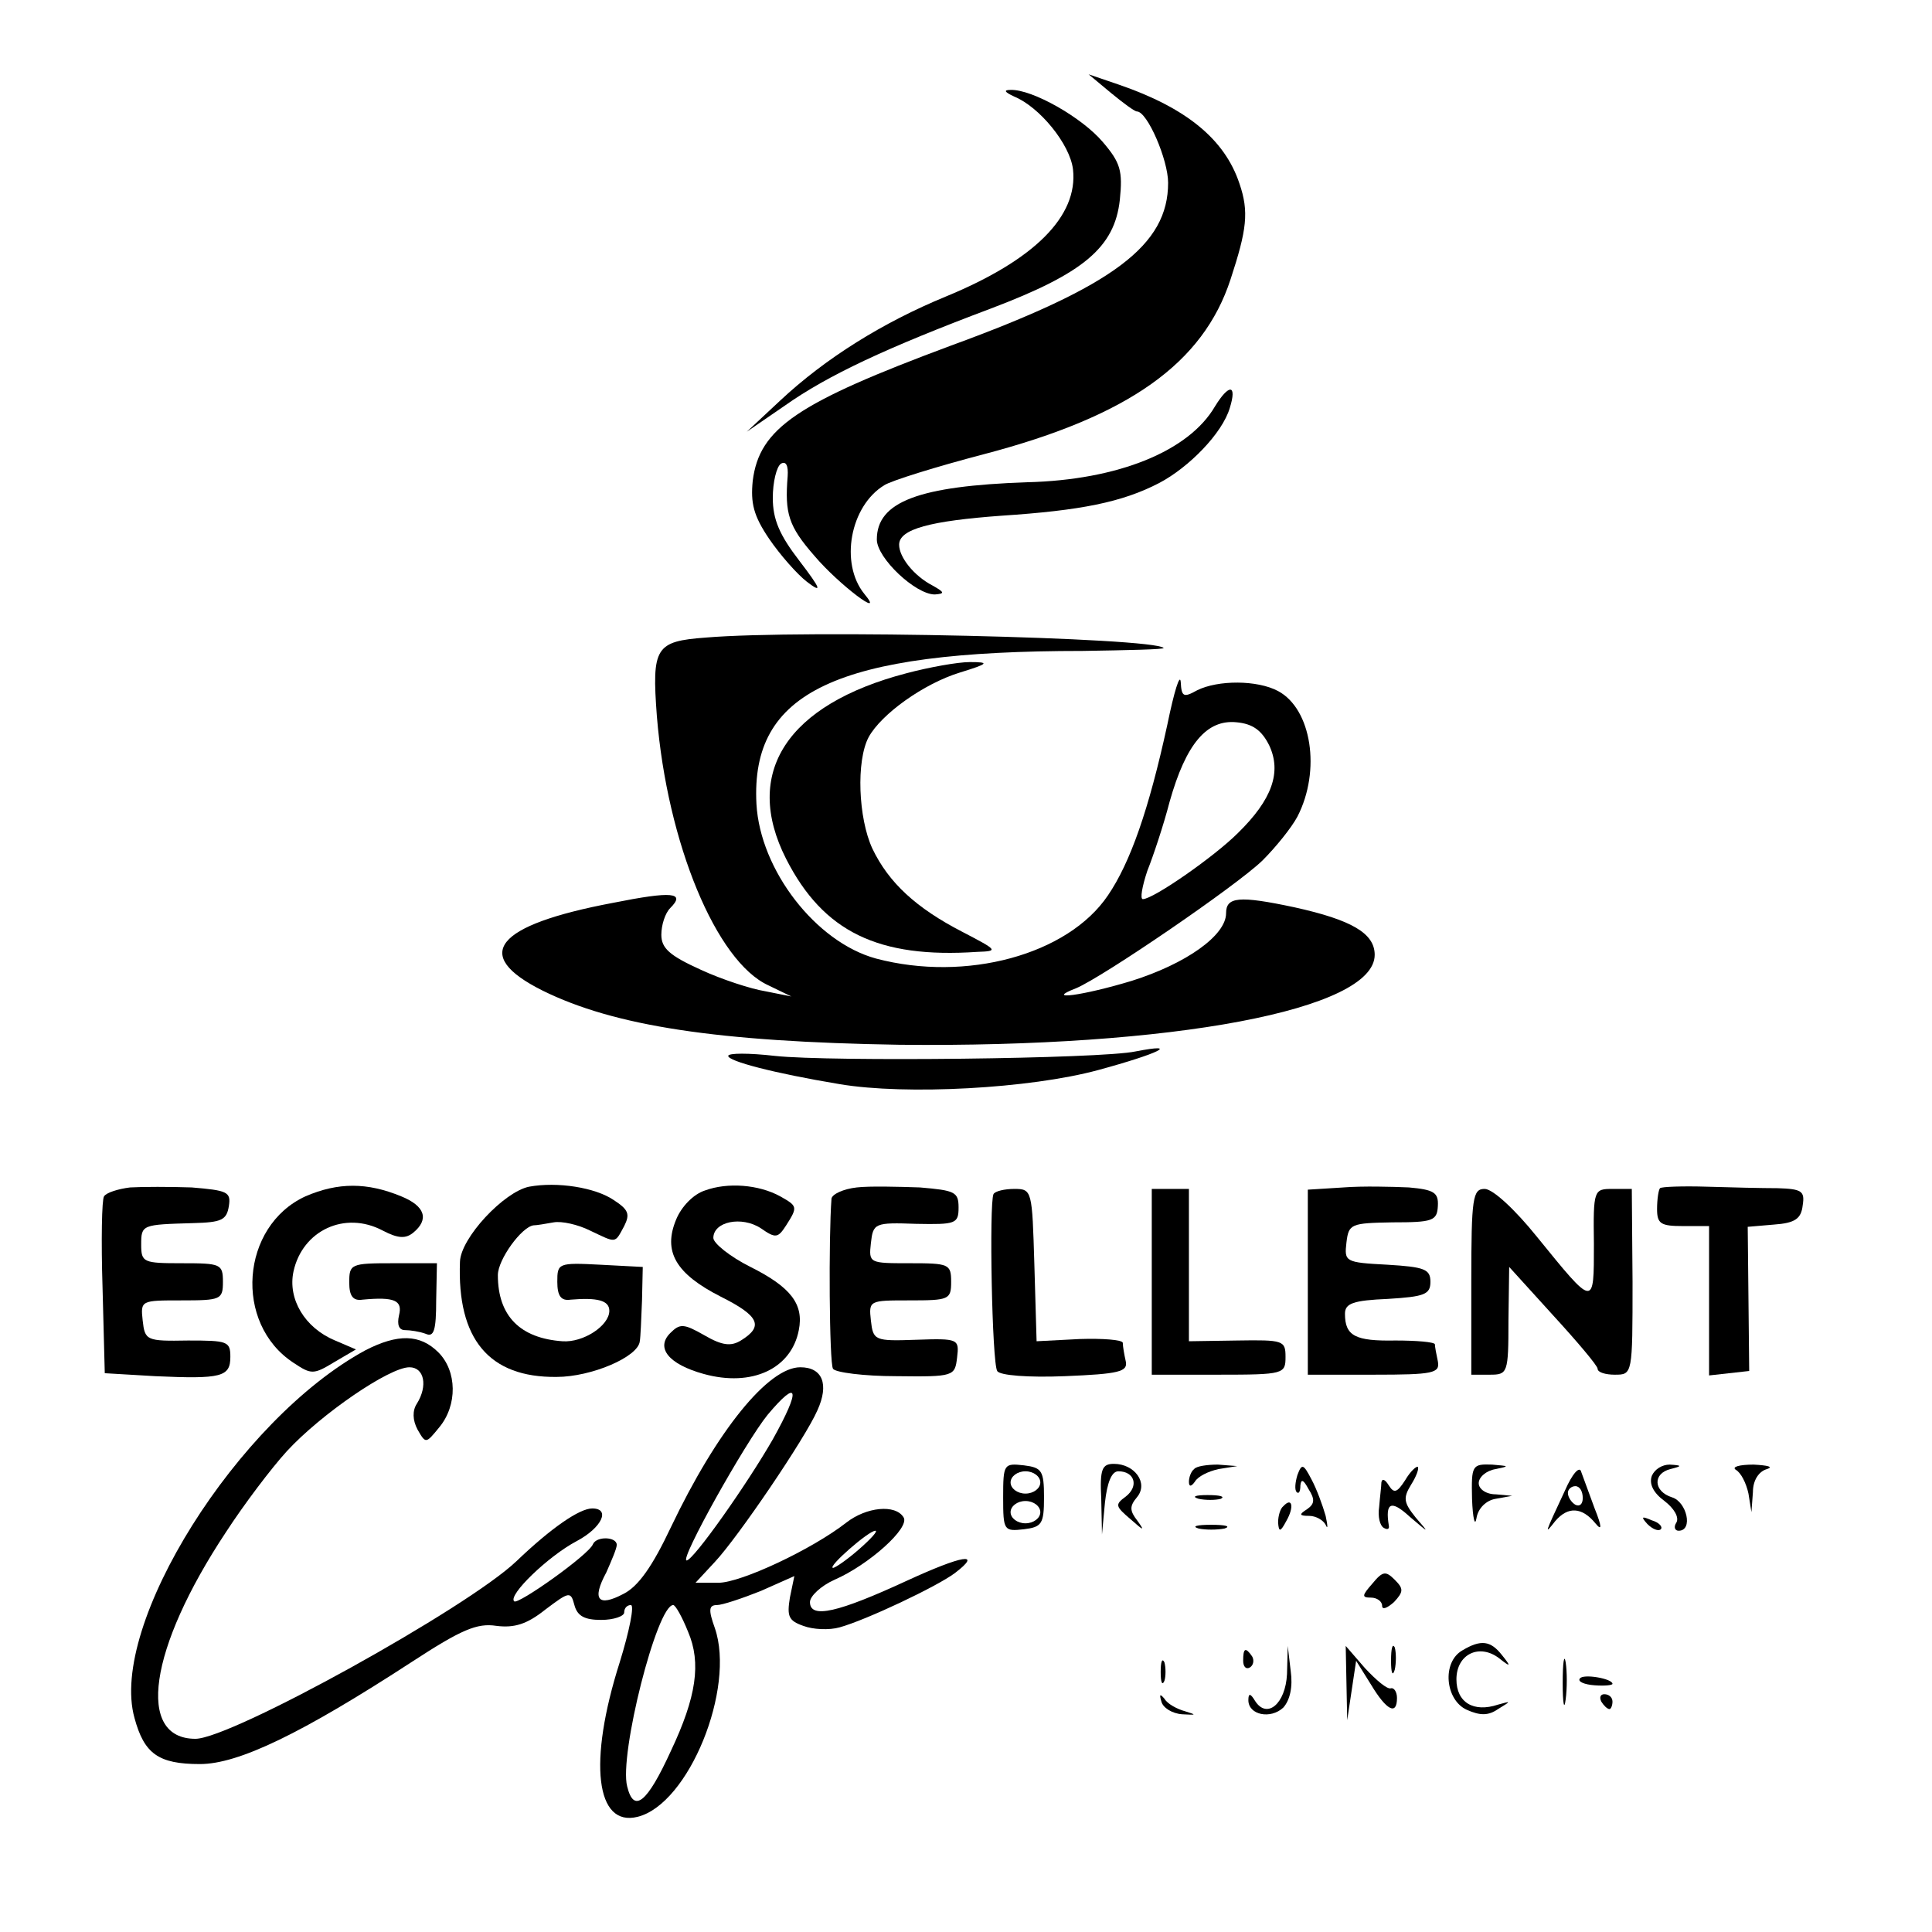
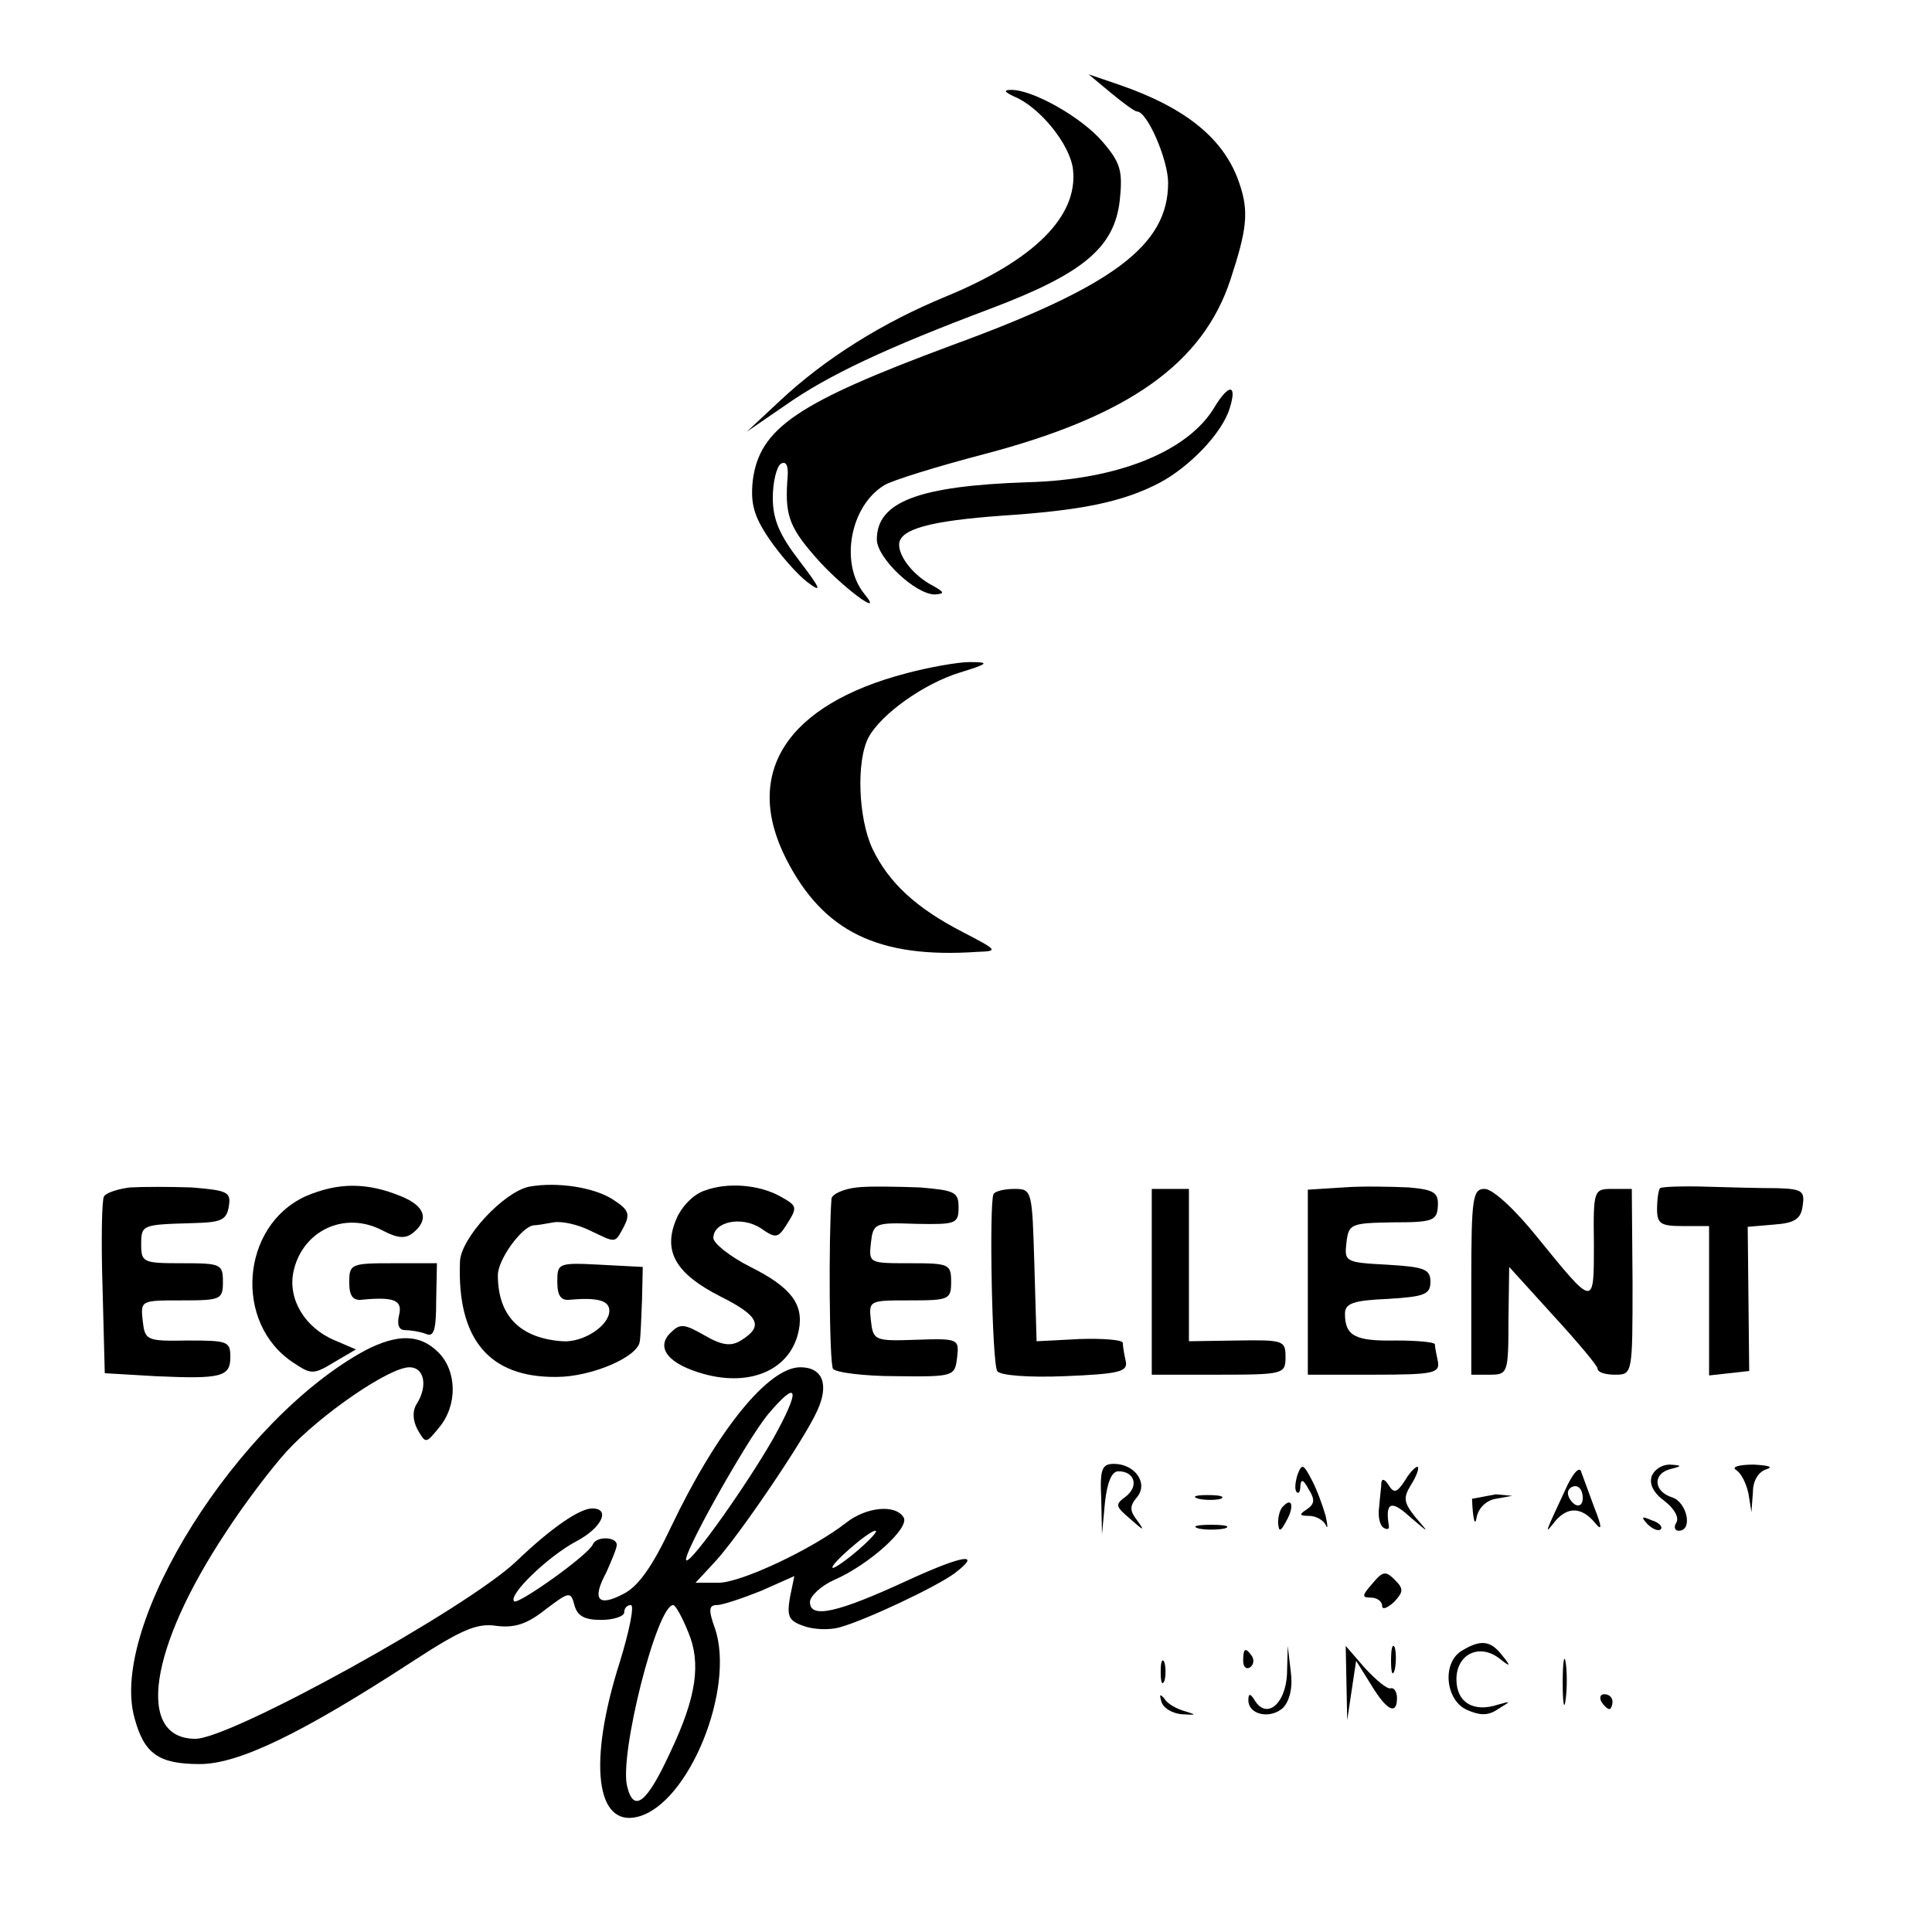
<svg xmlns="http://www.w3.org/2000/svg" version="1.0" width="260pt" height="260pt" viewBox="0 0 260 260" preserveAspectRatio="xMidYMid meet">
  <g transform="translate(0,260) scale(0.1,-0.1)" fill="#000000" stroke="none">
    <path d="M1495 2475 c17 -14 32 -25 35 -25 14 0 42 -65 42 -96 0 -84 -73 -139 -292 -219 -207 -77 -258 -111 -267 -182 -3 -30 1 -47 22 -78 15 -22 38 -48 51 -58 21 -16 19 -10 -10 28 -27 35 -36 56 -36 85 0 21 5 42 11 46 7 4 10 -3 9 -17 -4 -50 1 -67 36 -107 33 -39 97 -87 67 -51 -33 41 -19 118 27 146 9 6 70 25 135 42 194 51 294 122 331 235 22 67 25 91 12 129 -20 60 -72 102 -162 133 l-41 14 30 -25z" />
    <path d="M1365 2470 c34 -14 75 -64 79 -98 7 -63 -52 -122 -171 -171 -85 -35 -162 -83 -223 -140 l-45 -42 51 35 c58 41 137 78 278 131 124 47 166 82 173 146 4 39 1 50 -23 78 -28 33 -95 71 -124 70 -10 0 -8 -3 5 -9z" />
    <path d="M1635 2053 c-35 -60 -130 -99 -253 -102 -145 -5 -202 -26 -202 -77 0 -25 52 -74 78 -74 14 1 13 3 -3 12 -25 13 -45 38 -45 55 0 21 42 32 138 39 106 7 162 18 212 44 40 21 85 67 95 101 10 32 -1 33 -20 2z" />
-     <path d="M950 1742 c-68 -5 -73 -13 -66 -106 14 -171 80 -330 150 -362 l31 -15 -35 7 c-19 3 -59 16 -87 29 -42 19 -53 29 -53 47 0 13 5 29 12 36 21 21 3 23 -77 7 -159 -30 -191 -70 -95 -118 97 -48 236 -69 480 -73 368 -4 640 47 640 121 0 29 -31 47 -108 64 -75 16 -92 14 -92 -8 0 -30 -54 -68 -127 -91 -66 -20 -119 -27 -75 -10 36 15 216 138 251 172 18 18 39 44 47 59 32 62 19 145 -26 169 -28 15 -81 15 -109 1 -18 -10 -21 -9 -22 11 -1 13 -9 -13 -18 -57 -25 -115 -50 -186 -80 -230 -54 -80 -191 -117 -312 -85 -81 22 -156 119 -161 208 -8 151 107 206 439 206 61 1 110 2 109 4 -14 14 -486 25 -616 14z m758 -145 c17 -36 4 -73 -42 -118 -32 -32 -114 -89 -128 -89 -4 0 -1 17 6 38 8 20 22 62 30 93 22 78 50 111 90 107 22 -2 34 -11 44 -31z" />
    <path d="M1220 1694 c-161 -42 -221 -134 -162 -250 50 -98 124 -134 257 -125 29 1 28 2 -20 27 -62 32 -99 66 -121 112 -19 41 -22 118 -5 150 17 31 74 72 123 87 39 12 40 14 13 14 -16 0 -55 -7 -85 -15z" />
-     <path d="M980 1179 c0 -7 60 -23 150 -38 89 -15 256 -6 348 19 81 22 112 37 50 25 -47 -10 -411 -14 -485 -6 -35 4 -63 4 -63 0z" />
    <path d="M175 1002 c-16 -2 -32 -7 -35 -12 -3 -4 -4 -60 -2 -123 l3 -115 68 -4 c89 -4 101 -1 101 26 0 21 -4 22 -57 22 -56 -1 -58 0 -61 27 -3 27 -2 27 52 27 53 0 56 1 56 25 0 24 -3 25 -55 25 -52 0 -55 1 -55 25 0 27 1 27 70 29 38 1 45 4 48 23 3 19 -2 21 -50 25 -29 1 -66 1 -83 0z" />
    <path d="M411 990 c-87 -40 -97 -171 -16 -224 24 -16 27 -16 55 1 l29 17 -28 12 c-41 17 -64 56 -56 93 12 55 69 82 120 55 21 -11 31 -11 41 -3 22 18 16 36 -16 49 -46 19 -85 19 -129 0z" />
    <path d="M712 1003 c-34 -7 -92 -69 -93 -101 -4 -104 39 -156 130 -155 47 0 110 27 112 48 1 5 2 30 3 55 l1 45 -57 3 c-57 3 -58 2 -58 -23 0 -19 5 -26 18 -24 36 3 52 -1 52 -15 0 -20 -35 -43 -63 -41 -57 4 -87 34 -87 89 0 21 32 65 48 67 4 0 16 2 27 4 11 2 33 -3 49 -11 36 -17 33 -18 46 6 8 16 6 22 -14 35 -25 17 -76 25 -114 18z" />
    <path d="M949 998 c-16 -5 -32 -22 -39 -39 -18 -43 -1 -73 60 -104 52 -26 58 -40 27 -59 -13 -8 -25 -7 -49 7 -28 16 -33 16 -46 3 -20 -20 -2 -42 45 -55 65 -18 118 7 128 59 7 35 -11 58 -65 85 -28 14 -50 32 -50 39 0 22 38 30 64 13 20 -14 23 -13 34 4 16 25 15 26 -8 39 -29 16 -71 19 -101 8z" />
    <path d="M1153 1002 c-18 -2 -33 -9 -34 -15 -4 -52 -3 -221 2 -229 3 -5 42 -10 85 -10 78 -1 79 0 82 25 3 25 2 26 -55 24 -56 -2 -58 -1 -61 26 -3 27 -2 27 52 27 53 0 56 1 56 25 0 24 -3 25 -56 25 -54 0 -55 0 -52 27 3 27 5 28 61 26 53 -1 57 0 57 22 0 21 -5 23 -52 27 -29 1 -68 2 -85 0z" />
    <path d="M1808 1002 l-48 -3 0 -125 0 -124 89 0 c80 0 89 2 86 18 -2 9 -4 20 -4 23 -1 3 -25 5 -53 5 -54 -1 -68 6 -68 36 0 14 11 18 58 20 49 3 57 6 57 23 0 17 -8 20 -58 23 -57 3 -58 4 -55 30 3 25 6 26 62 27 54 0 60 2 61 22 1 18 -5 22 -39 25 -23 1 -62 2 -88 0z" />
    <path d="M2234 1001 c-2 -2 -4 -15 -4 -28 0 -20 5 -23 35 -23 l35 0 0 -101 0 -100 27 3 27 3 -1 97 -1 97 35 3 c29 2 37 8 39 26 3 19 -1 22 -34 23 -20 0 -63 1 -95 2 -32 1 -61 0 -63 -2z" />
    <path d="M1337 993 c-6 -13 -2 -227 5 -238 3 -6 42 -9 91 -7 73 3 85 6 82 20 -2 9 -4 20 -4 25 -1 4 -27 6 -58 5 l-58 -3 -3 103 c-3 100 -3 102 -27 102 -13 0 -26 -3 -28 -7z" />
    <path d="M1550 875 l0 -125 90 0 c88 0 90 1 90 24 0 22 -3 23 -65 22 l-65 -1 0 103 0 102 -25 0 -25 0 0 -125z" />
    <path d="M1980 875 l0 -125 25 0 c24 0 25 2 25 73 l1 72 59 -65 c33 -36 60 -68 60 -72 0 -5 11 -8 23 -8 24 0 24 0 24 125 l-1 125 -26 0 c-25 0 -26 -1 -25 -74 0 -86 1 -86 -77 10 -29 36 -59 64 -70 64 -16 0 -18 -11 -18 -125z" />
    <path d="M470 874 c0 -18 5 -25 18 -23 43 4 54 -1 49 -21 -3 -13 0 -20 8 -20 7 0 20 -2 28 -5 11 -5 14 5 14 45 l1 50 -59 0 c-57 0 -59 -1 -59 -26z" />
    <path d="M492 783 c-172 -93 -346 -370 -311 -495 13 -48 32 -62 88 -62 52 0 137 41 286 138 66 43 87 52 113 48 24 -3 41 2 66 22 32 24 34 25 39 6 4 -15 14 -20 36 -20 17 0 31 5 31 10 0 6 4 10 9 10 5 0 -2 -35 -15 -77 -43 -135 -32 -222 24 -208 69 17 132 173 104 254 -9 25 -8 31 3 31 7 0 34 9 59 19 l45 20 -6 -29 c-4 -25 -2 -31 18 -38 13 -5 35 -6 49 -2 36 10 131 55 155 73 38 29 10 24 -64 -10 -93 -43 -131 -52 -131 -29 0 8 15 22 33 30 46 20 102 70 93 84 -11 18 -50 14 -77 -7 -46 -36 -142 -81 -172 -81 l-31 0 26 28 c31 33 122 167 138 204 16 35 7 58 -23 58 -43 0 -112 -85 -174 -215 -25 -53 -44 -80 -64 -90 -34 -18 -43 -8 -23 29 7 16 14 32 14 37 0 11 -27 12 -32 1 -5 -14 -101 -82 -106 -77 -9 8 46 61 84 81 34 18 46 44 21 44 -17 0 -55 -26 -102 -71 -66 -63 -384 -239 -432 -239 -80 0 -63 121 41 278 24 37 61 86 82 109 46 50 138 113 165 113 20 0 25 -25 10 -49 -6 -9 -6 -22 1 -35 11 -19 11 -19 29 3 25 30 24 76 -1 101 -25 25 -55 25 -98 3z m548 -120 c-35 -61 -107 -163 -116 -163 -10 0 79 159 109 196 42 50 45 35 7 -33z m116 -148 c-16 -14 -32 -25 -35 -25 -8 1 48 50 57 50 4 0 -6 -11 -22 -25z m-230 -111 c18 -42 11 -88 -23 -160 -32 -70 -50 -85 -59 -48 -11 42 40 244 62 244 3 0 12 -16 20 -36z" />
-     <path d="M1350 585 c0 -45 1 -46 28 -43 24 3 27 7 27 43 0 36 -3 40 -27 43 -27 3 -28 2 -28 -43z m50 20 c0 -8 -9 -15 -20 -15 -11 0 -20 7 -20 15 0 8 9 15 20 15 11 0 20 -7 20 -15z m0 -40 c0 -8 -9 -15 -20 -15 -11 0 -20 7 -20 15 0 8 9 15 20 15 11 0 20 -7 20 -15z" />
    <path d="M1482 583 l1 -48 4 43 c3 27 9 42 18 42 22 0 28 -20 10 -34 -15 -11 -14 -13 7 -31 17 -15 19 -16 9 -2 -11 14 -11 20 -1 32 16 19 -3 45 -31 45 -16 0 -19 -7 -17 -47z" />
-     <path d="M1607 623 c-4 -3 -7 -11 -7 -17 0 -7 3 -7 8 0 4 7 18 14 32 17 l25 4 -26 2 c-14 0 -29 -2 -32 -6z" />
    <path d="M1746 615 c-3 -10 -4 -20 -1 -23 3 -3 5 1 5 9 1 9 4 8 11 -5 9 -14 8 -20 -2 -27 -11 -7 -11 -9 3 -9 9 0 19 -6 22 -12 3 -7 3 -2 0 12 -4 14 -12 36 -19 49 -11 21 -13 22 -19 6z" />
    <path d="M1891 608 c-11 -17 -15 -18 -22 -7 -5 8 -9 10 -10 4 0 -5 -2 -20 -3 -33 -2 -13 1 -25 6 -28 5 -3 8 -2 7 3 -5 31 3 35 28 12 27 -23 27 -23 8 -1 -16 20 -17 26 -6 44 7 11 11 22 9 24 -2 1 -10 -6 -17 -18z" />
-     <path d="M1981 583 c1 -27 4 -38 6 -26 2 13 13 24 26 26 l22 4 -22 2 c-13 0 -23 7 -23 15 0 8 10 17 23 19 19 4 18 4 -5 6 -27 1 -28 -1 -27 -46z" />
+     <path d="M1981 583 c1 -27 4 -38 6 -26 2 13 13 24 26 26 l22 4 -22 2 z" />
    <path d="M2106 594 c-28 -60 -28 -60 -13 -41 17 20 36 19 54 -3 9 -11 9 -5 -1 20 -7 19 -15 41 -18 49 -2 9 -12 -2 -22 -25z m24 -10 c0 -8 -4 -12 -10 -9 -5 3 -10 10 -10 16 0 5 5 9 10 9 6 0 10 -7 10 -16z" />
    <path d="M2223 614 c-4 -11 2 -23 17 -34 13 -10 20 -22 16 -29 -4 -6 -2 -11 3 -11 20 0 11 39 -9 45 -25 8 -26 32 -2 38 16 4 16 5 -1 6 -10 0 -20 -6 -24 -15z" />
    <path d="M2336 622 c7 -4 14 -18 17 -32 l4 -25 2 27 c0 16 8 28 19 31 9 3 1 5 -18 6 -19 0 -30 -3 -24 -7z" />
    <path d="M1613 583 c9 -2 23 -2 30 0 6 3 -1 5 -18 5 -16 0 -22 -2 -12 -5z" />
    <path d="M1727 573 c-4 -3 -7 -13 -7 -22 1 -13 3 -13 11 2 11 19 8 33 -4 20z" />
    <path d="M2217 549 c7 -7 15 -10 18 -7 3 3 -2 9 -12 12 -14 6 -15 5 -6 -5z" />
    <path d="M1613 543 c9 -2 25 -2 35 0 9 3 1 5 -18 5 -19 0 -27 -2 -17 -5z" />
    <path d="M1847 469 c-14 -16 -15 -19 -2 -19 8 0 15 -5 15 -11 0 -6 7 -3 16 5 13 14 13 18 1 30 -12 12 -16 12 -30 -5z" />
    <path d="M1872 365 c0 -16 2 -22 5 -12 2 9 2 23 0 30 -3 6 -5 -1 -5 -18z" />
    <path d="M1968 379 c-28 -16 -23 -67 6 -80 18 -8 29 -8 42 1 18 11 18 11 0 6 -33 -11 -56 3 -56 34 0 34 31 49 58 28 15 -12 16 -11 3 5 -15 19 -28 21 -53 6z" />
    <path d="M1673 365 c0 -8 4 -12 9 -9 5 3 6 10 3 15 -9 13 -12 11 -12 -6z" />
    <path d="M1732 347 c-2 -40 -27 -61 -43 -36 -6 10 -9 11 -9 1 0 -20 30 -26 47 -10 9 10 13 28 10 49 l-4 34 -1 -38z" />
    <path d="M1812 335 l1 -50 6 40 6 40 20 -32 c21 -35 35 -42 35 -18 0 8 -4 14 -8 13 -5 -2 -20 11 -35 27 l-26 30 1 -50z" />
    <path d="M2103 335 c0 -27 2 -38 4 -22 2 15 2 37 0 50 -2 12 -4 0 -4 -28z" />
    <path d="M1562 350 c0 -14 2 -19 5 -12 2 6 2 18 0 25 -3 6 -5 1 -5 -13z" />
-     <path d="M2126 341 c-3 -4 6 -8 20 -9 13 -1 24 0 24 2 0 7 -40 14 -44 7z" />
    <path d="M1563 310 c2 -8 14 -16 28 -17 19 -1 20 -1 4 4 -11 3 -24 10 -28 17 -6 7 -7 6 -4 -4z" />
    <path d="M2155 310 c3 -5 8 -10 11 -10 2 0 4 5 4 10 0 6 -5 10 -11 10 -5 0 -7 -4 -4 -10z" />
  </g>
</svg>